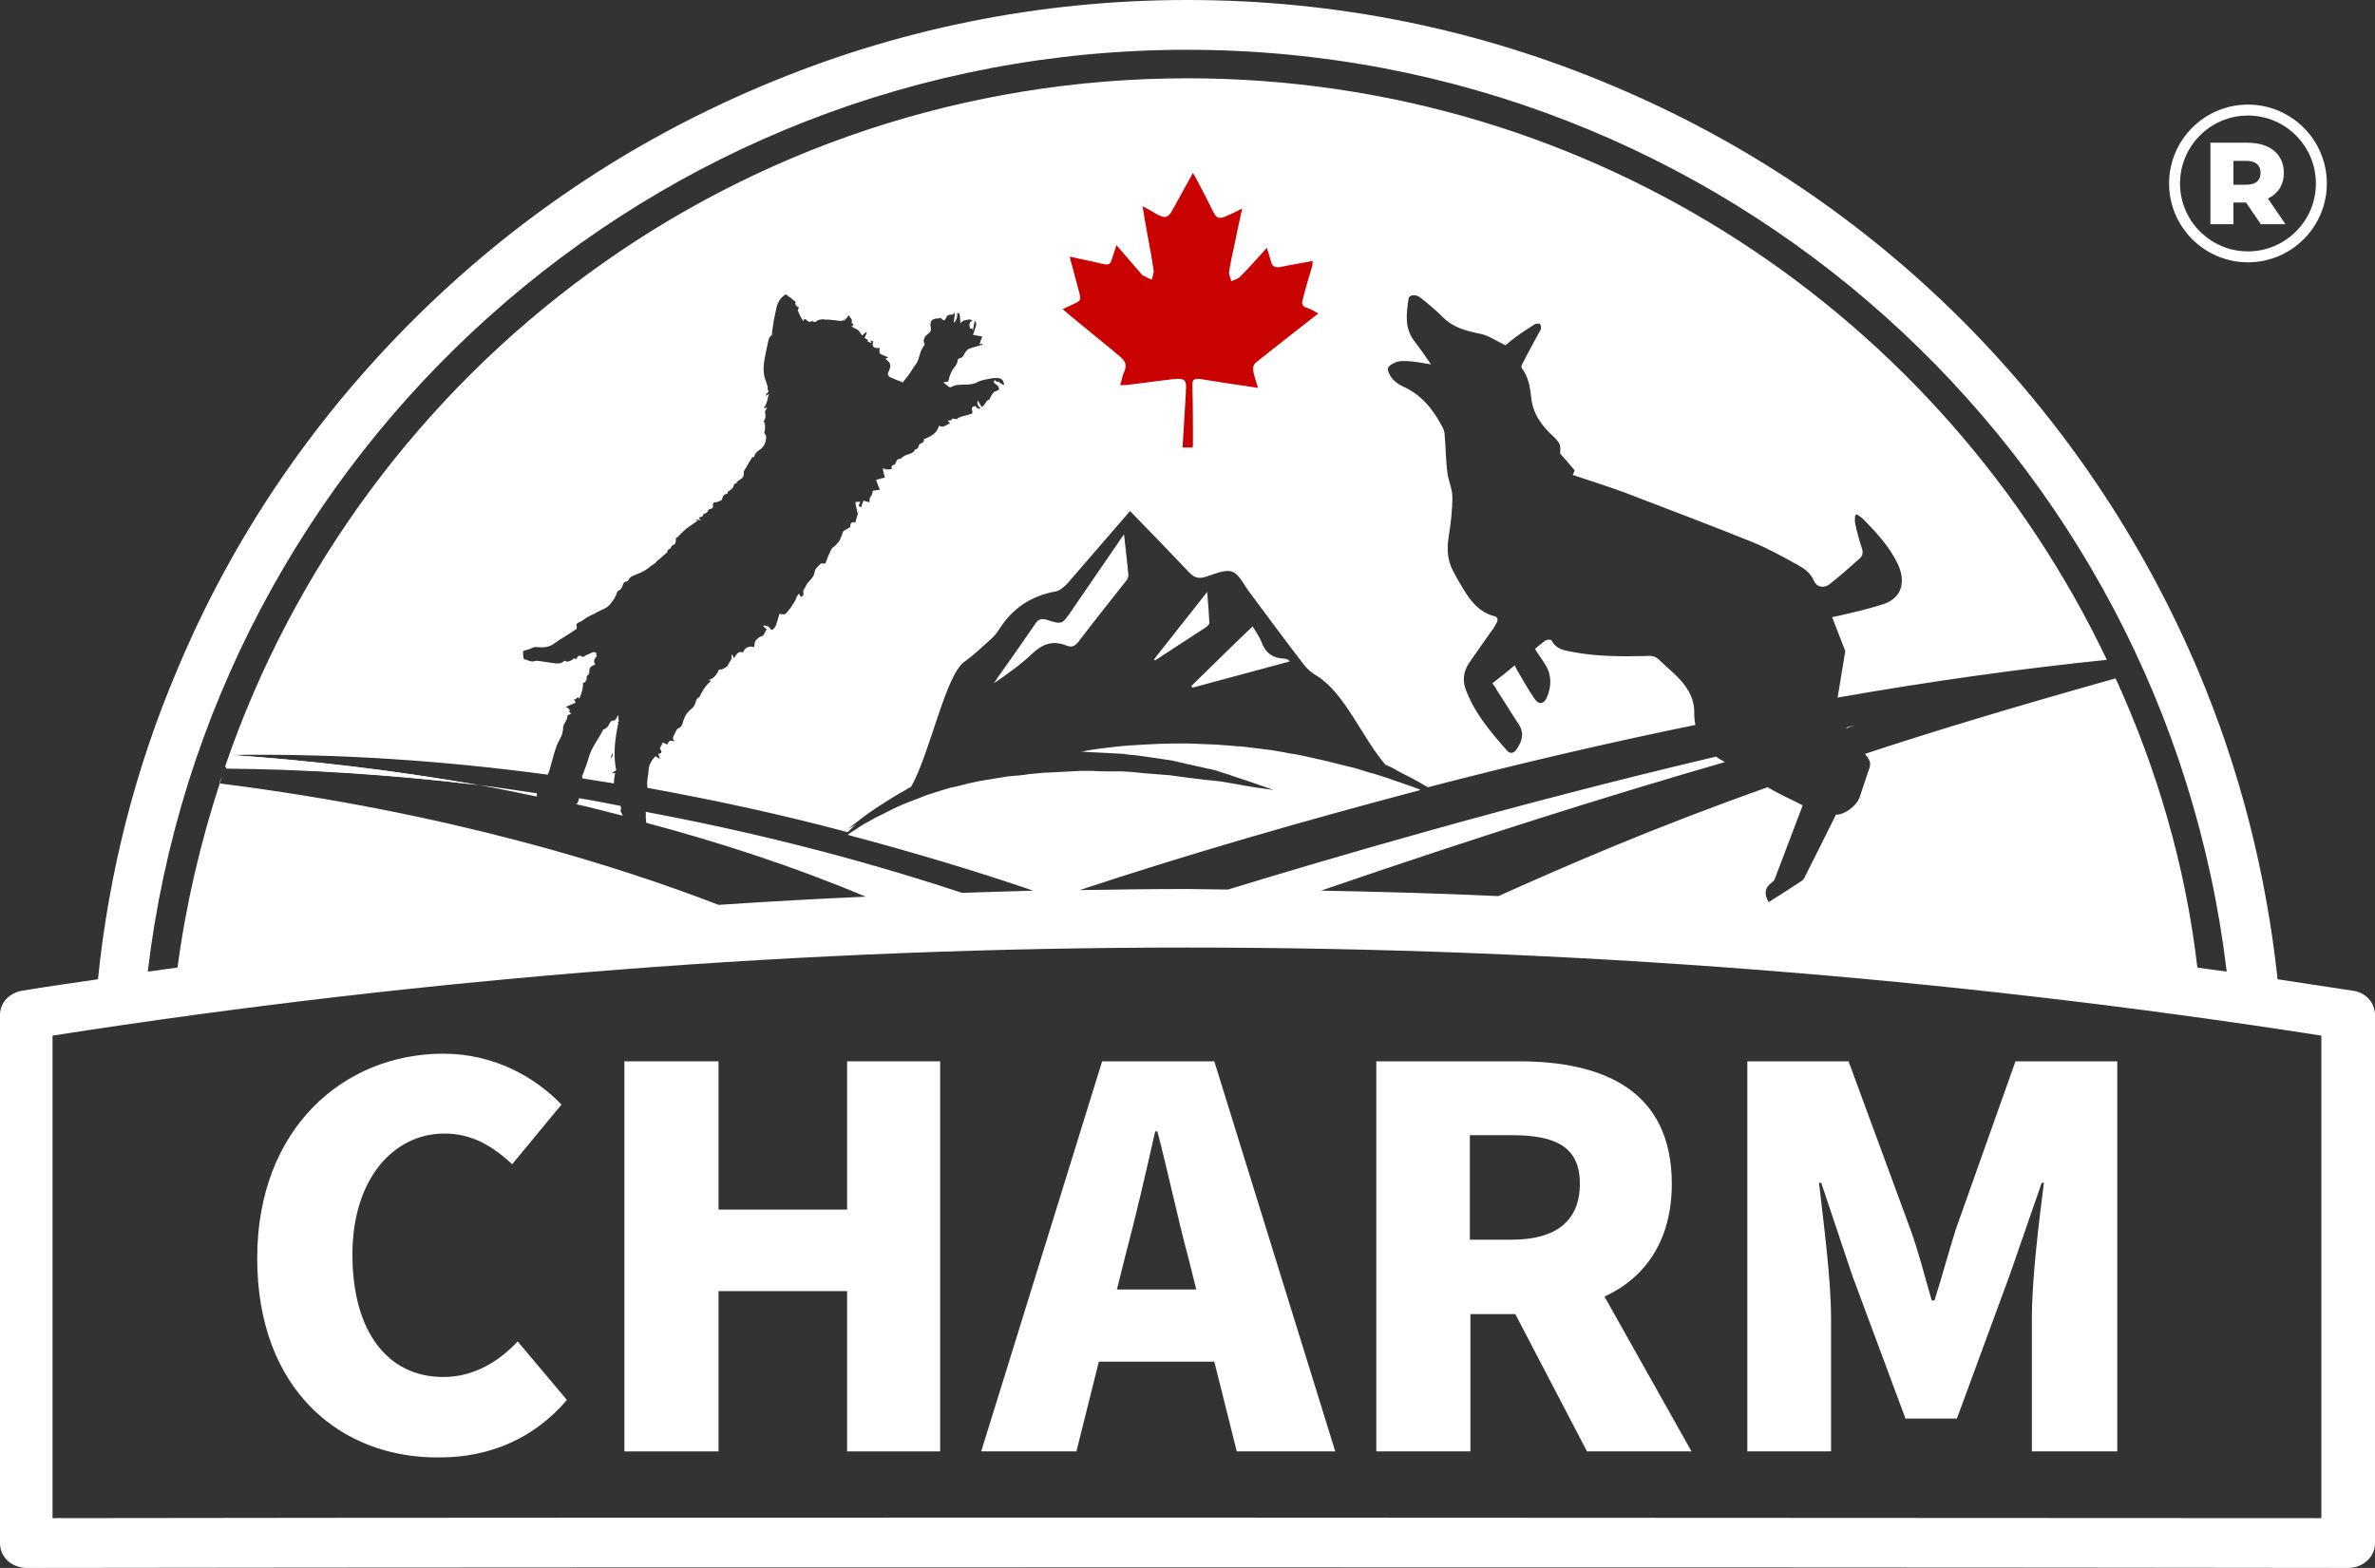
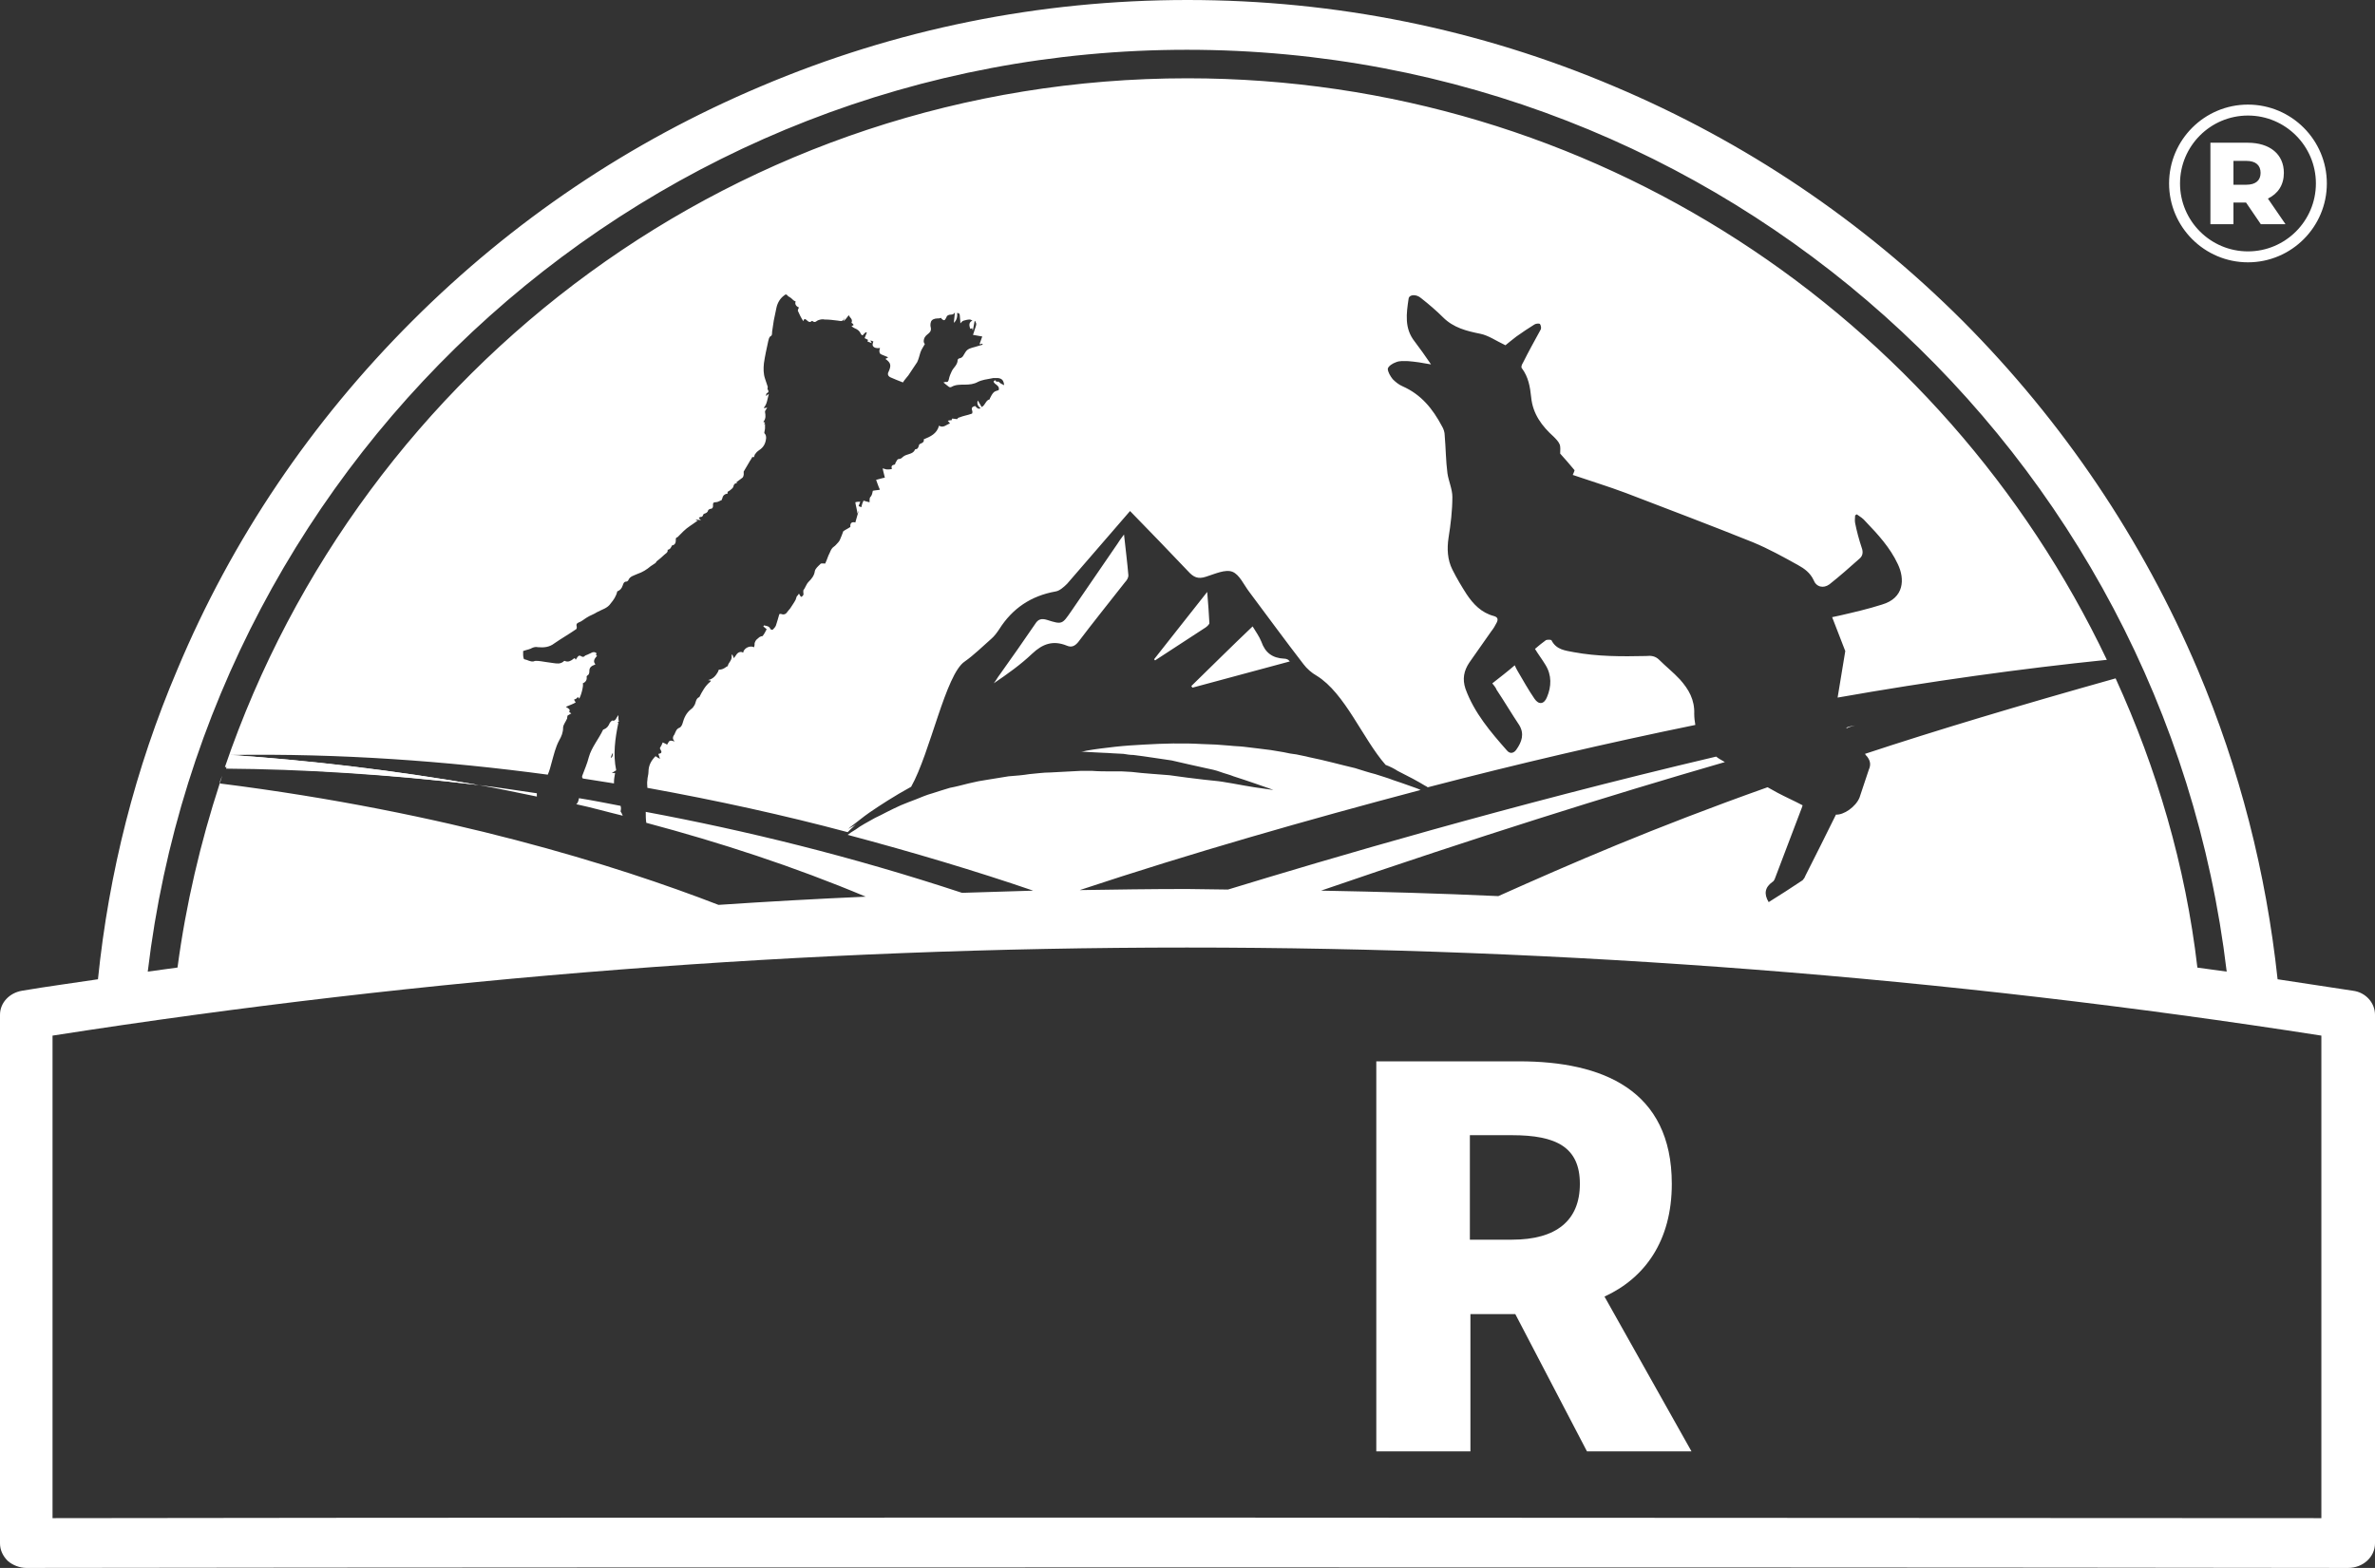
<svg xmlns="http://www.w3.org/2000/svg" id="Livello_2" data-name="Livello 2" viewBox="0 0 434 286.6">
  <rect x="0" y="0" width="434" height="286.6" fill="#333333" stroke="none" />
  <defs>
    <style>
      .cls-1 {
        fill: #fff;
      }

      .cls-1, .cls-2 {
        stroke-width: 0px;
      }

      .cls-2 {
        fill: #c90202;
      }
    </style>
  </defs>
  <g id="_圖層_1" data-name="圖層 1">
    <g>
      <path class="cls-1" d="M410.434,37.023h-2.298v3.957h-4.211v-14.89h6.807c4.062,0,6.615,2.106,6.615,5.509,0,2.191-1.063,3.808-2.914,4.701l3.212,4.68h-4.51l-2.701-3.957ZM410.476,29.408h-2.34v4.36h2.34c1.744,0,2.616-.808,2.616-2.169,0-1.383-.872-2.191-2.616-2.191ZM410.786,47.949c-7.948,0-14.415-6.466-14.415-14.415s6.467-14.415,14.415-14.415,14.414,6.467,14.414,14.415-6.466,14.415-14.414,14.415ZM410.786,21.12c-6.846,0-12.415,5.569-12.415,12.415s5.569,12.415,12.415,12.415,12.414-5.569,12.414-12.415-5.569-12.415-12.414-12.415ZM234.7,120.4c-2.2-.1-3.5-1.1-4.2-3.1-.4-1-1-1.8-1.6-2.8-3.9,3.7-7.5,7.3-11.2,10.9.1.1.1.2.2.3,6-1.6,11.8-3.2,17.8-4.8l-.3-.3c-.2-.1-.4-.2-.7-.2ZM204.2,99.4c-2.9,4.2-5.7,8.3-8.5,12.4-1.6,2.3-1.6,2.4-4.4,1.5-1-.3-1.6-.1-2.1.7-2.1,3.1-4.3,6.2-6.5,9.3-.4.5-.7,1.1-1.1,1.6,2.5-1.7,4.9-3.4,7-5.4,1.9-1.8,3.8-2.5,6.3-1.5.9.4,1.5.1,2.1-.6,2.8-3.7,5.7-7.3,8.6-11,.3-.3.6-.8.6-1.2-.2-2.4-.5-4.7-.8-7.5-.6.8-.9,1.2-1.2,1.7ZM221,113.9c-.1-1.7-.2-3.5-.4-5.7-3.5,4.4-6.6,8.4-9.7,12.3.1.1.1.2.2.2,3.1-2,6.1-4,9.2-6,.3-.2.7-.6.7-.8ZM337.5,133.1c.4-.2,1-.4,1.5-.5-.6.1-1.1.2-1.6.4,0,0,0,.1.1.1ZM42.2,138c19.9-.3,39.3,1.1,57.9,3.6.3-.7.5-1.4.7-2.2.4-1.4.7-2.8,1.4-4.1.4-.7.7-1.4.7-2.3,0-.5.5-1.1.7-1.6.1-.1,0-.3.1-.5,0-.1.1-.2.2-.2.1-.1.2-.1.5-.3-.2-.1-.3-.2-.4-.3.3-.4-.1-.6-.6-.9.7-.3,1.3-.5,1.8-.8-.1-.2-.2-.3-.3-.5.1-.1.3-.1.4-.2.1-.1.2-.2.4-.3q0,.2.1.3c.3-.2.9-2.4.7-2.8.5-.2.8-.6.7-1.2q0-.1.1-.2c.4-.2.4-.6.4-.9,0-.6.4-.9,1-1.1l.1-.1c-.4-.4-.3-.9.3-1.5l-.2-.2c.3-.4-.2-.5-.4-.5-.3,0-.5.2-.8.3-.2.1-.4.2-.7.3-.2.1-.3.4-.7.2-.5-.3-.6-.2-1.1.6-.1-.3-.2-.4-.5-.1-.4.3-.9.6-1.5.3,0,0-.2,0-.2.1-.6.5-1.2.4-1.9.3-.5-.1-.9-.1-1.4-.2-.6-.1-1.2-.2-1.7-.2-.2,0-.3,0-.5.1-.6.1-1.1-.3-1.7-.4-.1,0-.2-.5-.2-.8v-.7c.3-.1.6-.2,1-.3.2-.1.4-.1.5-.2.4-.2.8-.3,1.2-.2,1.1.1,2.1,0,3-.7,1.3-.9,2.7-1.7,4-2.6.1-.1.1-.3.1-.4-.1-.4-.1-.6.3-.8.6-.2,1-.6,1.5-.9.6-.4,1.3-.6,1.9-1,.9-.5,1.9-.7,2.5-1.6.5-.6,1-1.3,1.2-2.2.5-.2.8-.5,1-1.1.1-.3.2-.7.7-.7.1,0,.2-.1.3-.2.3-.8,1.1-.9,1.7-1.2.9-.3,1.7-.8,2.4-1.4l.9-.6c.1-.1.1-.2.2-.3.5-.4,1-.8,1.4-1.2.2-.2.7-.4.6-.9.5-.1.6-.4.8-.8.7-.1.7-.7.7-1.2,0-.1.1-.3.3-.3l1.1-1.1c.7-.7,1.6-1.2,2.4-1.8h.2c-.1-.1-.2-.2-.4-.3.3,0,.6,0,1,.1-.2-.2-.3-.3-.4-.4.1-.1.2-.2.3-.2.3,0,.4-.1.5-.4,0-.1.2-.2.2-.2.3-.1.6-.2.7-.6,0-.1.3-.3.5-.3.3,0,.4-.3.4-.5,0-.4-.1-.7.5-.7.4,0,.8-.3,1.1-.4,0,0,0-.2.1-.3.1-.6.5-.8,1-.9q-.2-.3.3-.5c.2-.2.6-.4.7-.7.1-.5.3-.7.8-.7-.1,0-.2-.1-.3-.1.4-.3.8-.6,1.2-.9.3-.4.2-.8.2-1.1.4-.7.7-1.2,1-1.7.1-.1.1-.2.1-.2.2-.2.3-.5.5-.8.4.3.3-.3.5-.5.2-.3.4-.5.7-.7.8-.5,1.2-1.2,1.3-2.2,0-.3,0-.6-.3-.9-.1-.1.1-.6.1-.9v-.8h-.2c.1-.1.2-.2.2-.3-.1,0-.2,0-.3-.1.5-.6.4-1.2.3-1.8,0-.1,0-.2.1-.3.1-.2.2-.3.3-.5-.2,0-.4.1-.5.1,0,0-.1,0-.1-.1.6-.7.6-1.5.9-2.5-.2.1-.3.2-.5.4,0-.2,0-.4.1-.5.4-.2.4-.4.2-.7-.1-.1,0-.4,0-.5-.2-.5-.3-1-.5-1.5-.3-.9-.3-1.8-.2-2.8.2-1.4.5-2.7.8-4.1.1-.3.1-.7.5-.9.2-.1.2-.5.2-.8.1-.6.2-1.3.3-2,.2-.8.3-1.6.5-2.4.2-.9.7-1.7,1.4-2.2.2-.2.4-.3.7.1,0,.1.2.1.3.2.2.1.4.3.5.4.1.1.3.3.6.4-.2.5.1.9.6,1.1-.1.2-.2.4-.2.6.3.7.6,1.3,1,1.9.1-.4.3-.5.6-.2s.6.5.9.2c0,0,.1-.1.2,0,.5.4.7-.1,1.1-.2.3-.1.7-.2,1.1-.1.8,0,1.6.1,2.4.2.6.1,1,.2,1.2-.5,0,.2-.1.3-.1.6.4-.4.6-.7.9-1.1.2.5.8.7.5,1.4.2.1.3.2.4.4-.1.1-.2.1-.4.2.2.2.4.3.6.4.5.2.9.5,1.1,1,.2.4.4.3.6,0,.1-.1.2-.2.4-.3l.1.1c-.1.3-.3.7-.4,1,.2.1.4.2.6.3,0,.1,0,.2-.1.3.2.1.5.2.8.3-.1-.2-.2-.3-.2-.5.2.1.4.2.5.2-.1.3-.2.6-.1.8.2.4.8.5,1.3.4,0,.2-.1.3-.1.5,0,.4.1.6.4.7.4.2.8.3,1.2.5-.1.1-.3.2-.5.3,1,.7,1.1,1.2.6,2.3-.3.5-.1.9.4,1.1.7.3,1.4.6,2.2.9.3-.5.7-.9,1-1.3.5-.8,1.1-1.6,1.6-2.4.3-.6.4-1.2.6-1.8.2-.6.6-1.1.8-1.5-.1-.2-.2-.3-.2-.5,0-.6.3-1,.7-1.3.4-.3.7-.6.6-1.2-.1-.3-.1-.7,0-1,.1-.5.7-.7,1.2-.7.2,0,.4,0,.7-.1,0,0,0,.1.1.2.2.1.3.3.5.2.1,0,.2-.3.3-.4.1-.4.4-.6.9-.6.1,0,.2,0,.4-.1.1,0,.2-.2.3-.3-.1.7-.1,1.3-.2,1.9.5-.4.7-1.1.6-1.8.3,0,.5.1.5.5s.1.8.1,1.4c.2-.2.3-.4.6-.5.4-.1.7-.2,1.1-.2.2,0,.3.1.5.2-.7.3-.6.9-.4,1.5.1,0,.2-.1.4-.1v.3h.1c.1-.5.2-1.1.3-1.6,0,0,.1,0,.1-.1,0,.2.2.4.2.6,0,.4-.2.7-.3,1.1-.1.3-.2.7-.3.9.6.1,1.1.2,1.7.3-.2.5-.3.9-.5,1.4.2,0,.3,0,.5-.1q0,.1.1.2c-.5.1-1,.3-1.4.4-.7.2-1.4.3-1.8,1-.3.4-.4,1-1.1,1.1-.1,0-.3.2-.3.3,0,.9-.8,1.4-1.1,2.1-.2.4-.4.9-.5,1.4-.1.4-.2.6-.6.5-.1,0-.3.1-.4.1.4.3.7.6,1,.8.1.1.4.1.5,0,.7-.4,1.5-.4,2.4-.4s1.7-.1,2.4-.5c.4-.2.8-.3,1.2-.4.5-.1,1.1-.2,1.6-.3h.9c.7.1,1,.4,1.1,1.3-.2-.1-.4-.2-.6-.3-.3-.2-.4-.5-.8-.3,0,0-.1-.2-.2-.3-.3.1-.5.2-.1.6.4.3.9.6.7,1.2-.3.1-.7.2-.9.4-.3.3-.5.7-.7,1.1,0,0,0,.2-.1.2-.7.2-.7,1-1.4,1.4-.2-.4-.5-.8-.7-1.2-.2.4-.1,1,.5,1.4-.3.2-.6.1-1-.4-.7.2-.7.4-.5,1,0,.1,0,.4-.1.4-.8.3-1.6.4-2.3.7-.2,0-.3.2-.4.3-.3,0-.6-.1-.9-.1,0,0-.1.2-.1.3-.1,0-.4,0-.7.1.2.2.3.4.4.5-.7.2-1.2.9-2,.4-.4,1.5-1.6,2-2.8,2.5.1.4-.1.6-.6.8-.1,0-.3.2-.3.4-.1.3-.2.6-.6.6q-.1,0-.1.1c-.4.9-1.5.7-2.2,1.3-.2.2-.4.4-.8.4-.2,0-.4.4-.5.6-.1.1-.1.4-.2.4-.5.1-.7.3-.5.8-.3.1-.6.1-.9.1-.2,0-.4-.1-.8-.2.1.6.3,1.2.4,1.7-.6.1-1.1.3-1.6.4.2.5.4,1.2.7,1.8-.4.1-.9.1-1.3.2-.1.4-.1.8-.5,1.2-.1.2-.1.5-.1.9-.4-.1-.8-.2-1.1-.3-.2.4-.3.7-.4,1.2-.2-.1-.3-.1-.5-.2.1-.3.2-.5.3-.8-.3,0-.6,0-.9.1.1.7.3,1.3.4,2.1.1-.3.1-.4.2-.5-.2.7-.4,1.4-.6,2.1-.6-.2-1,.1-.9.8-.4.3-.9.5-1.3.8-.1.3-.2.5-.3.8-.2.4-.3.9-.6,1.2s-.5.6-.8.8c-.6.4-.7,1.1-1,1.6-.2.5-.4,1.1-.6,1.5-.4,0-.8-.1-.9.1-.4.4-.9.8-1,1.3-.1.8-.6,1.4-1.1,1.9s-.6,1.1-1,1.6v.4c.1.4,0,.6-.4.8l-.1-.1c-.1-.2-.2-.3-.3-.5-.1.2-.3.4-.4.5-.1.2-.1.4-.2.6-.3.6-.7,1.1-1,1.6-.2.2-.3.4-.5.6-.3.5-.7.6-1.2.4-.1,0-.3,0-.3.1-.2.7-.4,1.4-.6,2-.1.3-.4.6-.6.8,0,0-.3,0-.4-.1-.2-.6-.8-.6-1.2-.7,0,.1-.1.1-.1.2.2.2.4.3.6.5-.2.4-.4.8-.7,1.2-.1.1-.2.1-.3.1-.2.1-.3.1-.5.3-.2.2-.4.3-.5.5-.1.1-.1.3-.2.4,0,.3,0,.5-.1.8-.8-.4-1.9.2-2,1-.4-.3-.9-.1-1.2.3-.1.2-.3.4-.5.7-.1-.3-.2-.5-.3-.7-.1.1-.1.2-.1.3.1.8-.6,1.2-.7,1.8,0,.1-.2.1-.3.2-.4.3-.8.5-1.3.5-.1,0-.1.2-.2.4-.4.7-.9,1.3-1.8,1.5.1,0,.3.1.5.1,0,.1-.1.2-.1.2-.9.7-1.5,1.8-2,2.8-.7.3-.6,1-.9,1.5-.2.3-.3.5-.6.7-.9.7-1.3,1.6-1.6,2.7-.1.3-.3.6-.5.7-.6.2-.7.7-.9,1.1q0,.1-.1.2-.5.7.1,1.2c-.3,0-.6-.2-.9-.1-.2.1-.3.4-.5.7-.2-.1-.5-.3-.8-.4-.1.3-.3.7-.5,1,0,.1,0,.2.1.3.3.5.2.7-.4.8.1.3.2.5.3.9-.3-.2-.6-.3-.8-.5-.8.8-1.3,1.7-1.3,2.9,0,.5-.2,1-.2,1.5-.1.5,0,1,0,1.4,12.7,2.3,25,5,36.6,8.1.398-.398.796-.796,1.488-1.389-.118.063-.225.126-.288.189-.8.4-1.1.6-1.1.6,0,0,.3-.3,1-.8.7-.5,1.6-1.3,2.9-2.2,1.9-1.3,4.5-3,7.6-4.7,3.5-6.2,6.3-20.6,9.8-22.9,1.7-1.2,3.2-2.7,4.8-4.1.6-.5,1.1-1.2,1.5-1.8,2.4-3.8,5.8-6.1,10.3-6.9.7-.1,1.5-.8,2.1-1.4,3.8-4.4,7.6-8.8,11.5-13.3,3.6,3.7,7.1,7.3,10.6,11,1,1.1,1.8,1.5,3.3,1,1.6-.5,3.5-1.4,4.8-.9s2.1,2.4,3.1,3.7c3.3,4.4,6.5,8.8,9.9,13.2.6.8,1.5,1.6,2.4,2.1,5.2,3.2,8.4,11.5,12.6,16.3.8.3,1.6.7,2.2,1.1,2,1,3.7,1.9,5,2.7.2.1.4.2.5.3,16.5-4.3,32.8-8.1,48.9-11.4-.1-.6-.2-1.3-.2-2,.1-2.6-1-4.5-2.6-6.3-1.2-1.3-2.6-2.4-3.8-3.6-.7-.7-1.5-.8-2.4-.7-4.5.1-8.9.1-13.2-.7-1.5-.3-3.2-.4-4.1-2.2-.1-.1-.8-.1-1,0-.7.5-1.3,1-2,1.6.6,1,1.3,1.9,1.9,2.9,1.2,1.9,1.1,4,.3,5.9-.5,1.3-1.5,1.5-2.3.3-1.1-1.6-2.1-3.4-3.1-5.1-.2-.3-.3-.6-.5-1-1.4,1.2-2.7,2.2-4.1,3.3.3.4.6.7.8,1.2,1.4,2.1,2.7,4.3,4.1,6.4,1,1.6.5,3.1-.5,4.5-.4.6-1.1.9-1.7.2-3-3.4-6-6.9-7.6-11.3-.6-1.8-.3-3.3.7-4.8,1.3-1.9,2.7-3.8,4-5.7.4-.5.7-1,1-1.6.3-.6.2-1-.5-1.2-2.3-.6-3.8-2.2-5-4-.9-1.4-1.8-2.9-2.6-4.5-.9-1.8-1-3.8-.7-5.8.4-2.5.7-5,.7-7.5,0-1.4-.7-2.9-.9-4.3-.3-2.3-.3-4.6-.5-6.9,0-.6-.2-1.2-.5-1.7-1.7-3.2-3.8-5.8-7.2-7.3-.7-.3-1.3-.8-1.8-1.3-.4-.5-.9-1.3-.9-1.9.1-.5.9-1,1.5-1.2.7-.3,1.5-.2,2.2-.2,1.3.1,2.6.3,4.2.6-1.1-1.6-2-2.9-3-4.2-1.9-2.4-1.5-5.1-1.1-7.8.1-.8,1.4-.9,2.3-.1,1.4,1.1,2.8,2.3,4,3.5,1.9,1.9,4.3,2.5,6.8,3,1.5.3,2.9,1.3,4.6,2.1.5-.4,1.2-1,2-1.6,1.1-.8,2.2-1.5,3.3-2.2.3-.2.9-.2,1-.1.2.3.3.8.1,1.1-1.1,2-2.2,4-3.2,6-.2.3-.4.8-.2,1,1.2,1.6,1.5,3.4,1.7,5.3.3,3.1,2,5.3,4.1,7.2.4.4.9.9,1.1,1.4.2.5.1,1.1.1,1.7.8.9,1.7,1.9,2.6,3,.1.1-.2.6-.3.9,3.2,1.1,6.5,2.1,9.7,3.3,7.8,3,15.5,5.9,23.2,9,2.9,1.2,5.6,2.7,8.3,4.2,1.1.6,2.2,1.4,2.8,2.7.5,1.3,1.8,1.6,2.9.8,1.9-1.5,3.7-3.1,5.5-4.7.6-.5.7-1.2.4-2-.5-1.5-.9-3-1.2-4.5-.1-.5,0-1,0-1.4.1-.1.2-.1.3-.2.6.4,1.2.8,1.6,1.3,2.3,2.4,4.5,4.8,5.9,7.8,1.3,2.7,1.2,6.2-2.9,7.4-2.5.8-5.1,1.4-7.7,2-.5.1-1,.2-1.4.3.8,2.1,1.6,4.1,2.4,6.2l-1.4,8.5c17-3,33.6-5.3,49.2-6.9-29.9-62.8-93.8-106.3-168-106.3-81.7,0-150.9,52.7-175.9,125.9,13.9.4,29.5,1.2,46.4,3.3-15.5-2.7-30.7-4.5-45.3-5.5ZM156.4,150.7c-.004.004-.008.007-.012.011.069-.037.138-.074.212-.111-.1,0-.2.1-.2.1ZM98.1,145c-3.5-.5-7.2-1.1-10.6-1.5,3.5.6,7.1,1.4,10.6,2.1v-.6ZM40.1,143.2c.017.002.033.004.05.006.152-.468.295-.941.45-1.407-.2.5-.4.9-.5,1.4ZM113.4,148.3c.1-.4.1-.7,0-1-2.6-.5-5.1-1-7.6-1.4-.1.5-.2.9-.5,1.1,2.8.6,5.6,1.4,8.5,2.1-.1-.2-.2-.5-.3-.6,0-.1-.1-.1-.1-.2ZM113,130.7c-.2.3-.4.6-.5.8-.2.2-.3.3-.6.2-.1,0-.4.3-.5.5-.2.5-.5.9-1,1.1-.1,0-.2.1-.2.1-.8,1.7-2.1,3.2-2.6,5-.3,1.2-.8,2.3-1.2,3.4,0,.1-.1.3,0,.3.1.1,0,.1.1.2,1.9.3,3.8.6,5.7.9v-.3c0-.5.1-1,.2-1.6h-.6c.3-.2.5-.3.8-.5-.6-2.9-.2-5.8.4-8.7h-.2c.1-.1.3-.2.3-.2-.1-.3-.1-.7-.1-1.2ZM111.6,138.5c.1-.3.2-.6.4-.9q0,.9-.4.9ZM430,181.1c-4.6-.7-9.2-1.4-13.8-2.1-2.1-19.5-6.9-38.4-14.6-56.6-10.1-23.8-24.6-45.3-42.9-63.7-18.4-18.4-39.8-32.8-63.7-42.9C270.3,5.3,244,0,217,0s-53.3,5.3-78,15.8c-23.9,10.1-45.3,24.5-63.7,42.9-18.4,18.4-32.9,39.8-42.9,63.7-7.7,18.1-12.5,37.1-14.5,56.6-4.6.7-9.2,1.3-13.9,2.1-2.3.4-4,2.2-4,4.4v96.6c0,1.2.5,2.3,1.4,3.2.9.8,2.2,1.3,3.4,1.3,69.9-.1,141-.1,211.1-.1,70.6,0,142.3,0,213.2.1,2.7,0,4.9-2,4.9-4.5v-96.6c0-2.2-1.7-4.1-4-4.4ZM216.9,9.1c98,0,178.7,73.6,190,168.5-1.784-.252-3.571-.488-5.356-.733-2.179-18.709-7.439-36.428-14.944-52.867-17.8,5-32.8,9.5-45.8,13.8.1.2.3.4.4.5.6.8.7,1.5.3,2.4-.6,1.7-1.1,3.4-1.7,5.1-.7,1.7-2.9,3.2-4.3,3.1-1.9,3.8-3.7,7.5-5.6,11.2-.1.3-.3.6-.5.8-2.1,1.4-4.1,2.7-6.2,4-.9-1.5-.7-2.7.7-3.7.2-.1.3-.3.4-.5,1.6-4.3,3.3-8.6,4.9-12.9.1-.2.1-.3.2-.6-1.5-.8-3.1-1.5-4.6-2.3-.6-.3-1.2-.7-1.8-1-21.1,7.5-36,14-49.2,19.9-10.8-.5-21.6-.8-32.4-1,28.2-9.7,52.7-17.4,73.8-23.5-.5-.3-1.1-.6-1.6-1-37.8,8.9-71.2,18.8-89.2,24.3-2.5,0-5-.1-7.5-.1-6.5,0-13.1.1-19.6.2,20.5-6.8,41.5-12.8,62.3-18.3-.6-.3-1.3-.5-2.1-.8-.9-.3-1.9-.7-2.9-1-1-.4-2.1-.7-3.3-1.1-1.2-.3-2.4-.7-3.7-1.1-2.6-.6-5.4-1.4-8.4-2-.7-.2-1.5-.3-2.3-.5-.8-.1-1.5-.2-2.3-.4-.8-.1-1.6-.3-2.4-.4-.8-.1-1.6-.2-2.4-.3s-1.7-.2-2.5-.3-1.7-.1-2.5-.2c-.9-.1-1.7-.1-2.6-.2-.9,0-1.7-.1-2.6-.1-3.5-.2-7-.1-10.5.1-1.8.1-3.5.2-5.3.4-1.7.2-3.5.4-5.2.7-.4.1-.8.2-1.2.2h.3c.6,0,1.3.1,1.9.1,1.3.1,2.6.1,3.8.2.6,0,1.3.1,1.9.1.6.1,1.2.2,1.8.2,2.5.3,4.8.7,7,1,2.2.5,4.3,1,6.2,1.4,1,.2,1.9.4,2.7.7.8.3,1.7.5,2.4.8,1.5.5,2.8.9,3.9,1.3,2.1.7,3.4,1.2,3.4,1.2,0,0-1.3-.2-3.5-.5-1.1-.2-2.5-.4-4-.7-.8-.1-1.6-.3-2.5-.4-.9-.1-1.8-.2-2.8-.3-1.9-.2-4-.5-6.2-.8-2.2-.2-4.5-.3-6.9-.6-.6,0-1.2-.1-1.8-.1h-1.8c-1.2,0-2.5,0-3.7-.1h-1.9l-1.9.1c-1.3.1-2.5.1-3.8.2-1.3,0-2.5.2-3.8.3-1.2.2-2.5.3-3.8.4-1.2.2-2.5.4-3.7.6-.6.1-1.2.2-1.8.3-.6.1-1.2.3-1.8.4-1.2.3-2.3.6-3.4.8-1.1.3-2.2.7-3.2,1-1.1.3-2,.7-3,1.1-1,.4-1.9.7-2.8,1.1-.9.4-1.7.8-2.5,1.2s-1.5.8-2.2,1.1c-1.4.8-2.6,1.4-3.5,2.1-.7.4-1.1.7-1.5,1,12,3.2,23.4,6.6,33.9,10.2-4.3.1-8.7.3-13,.4-20.3-6.7-39.6-11.4-57.8-14.8,0,.7,0,1.3.1,2,13.5,3.6,27,8,40.1,13.5-9,.4-18,.9-26.9,1.5-18.593-7.197-49.775-16.992-91.15-22.194-3.516,10.807-6.173,22.067-7.712,33.648-1.813.249-3.627.489-5.438.745C38.3,82.7,119,9.1,216.9,9.1ZM424.2,277.5c-69.3,0-139.3-.1-208.3-.1-68.5,0-137.9,0-206.3.1v-88.2c68.6-10.7,138.3-16.1,207.3-16.1s138.7,5.4,207.3,16.1v88.2Z" />
      <g>
-         <path class="cls-1" d="M47,230c0-23.8,15.9-37.4,34-37.4,9.3,0,16.8,4.3,21.6,9.3l-9,10.9c-3.6-3.3-7.3-5.6-12.4-5.6-9.2,0-16.8,8.2-16.8,22.1,0,14.2,6.5,22.4,16.6,22.4,5.7,0,10.2-2.9,13.6-6.5l9,10.7c-6,7-14,10.5-23.3,10.5-18,.2-33.3-12.3-33.3-36.4Z" />
-         <path class="cls-1" d="M114.1,194h17.2v27.1h23.5v-27.1h17v71.3h-17v-29.3h-23.5v29.3h-17.2v-71.3Z" />
-         <path class="cls-1" d="M221.9,248.9h-21.1l-4.1,16.4h-17.4l22.1-71.3h20.5l22.1,71.3h-18l-4.1-16.4ZM218.6,235.7l-1.5-6c-1.9-7.1-3.7-15.6-5.6-22.9h-.4c-1.7,7.5-3.6,15.8-5.5,22.9l-1.5,6h14.5Z" />
        <path class="cls-1" d="M290,265.3l-13.1-25.1h-8.2v25.1h-17.2v-71.3h26.1c15.2,0,27.9,5.2,27.9,22.4,0,10.4-4.9,17.2-12.3,20.6l15.9,28.3h-19.1ZM268.6,226.6h7.7c8.1,0,12.4-3.5,12.4-10.2s-4.3-8.9-12.4-8.9h-7.7v19.1Z" />
-         <path class="cls-1" d="M319.3,194h18.5l11.3,30.7c1.5,4.1,2.6,8.6,3.9,13h.5c1.4-4.4,2.6-8.9,3.9-13l10.9-30.7h18.6v71.3h-15.6v-24.4c0-7.1,1.3-17.7,2.2-24.7h-.4l-5.9,17-9.6,26.1h-9.4l-9.7-26.1-5.7-17h-.4c.8,7,2.2,17.6,2.2,24.7v24.4h-15.3v-71.3Z" />
      </g>
      <path class="cls-1" d="M41.3,140.5c13.7.1,29.2,1,46.2,3-15.5-2.7-30.7-4.5-45.3-5.5-.3.8-.6,1.6-.9,2.5Z" />
-       <path class="cls-2" d="M197.2,53.4c-.5-1.9-1-3.7-1.5-5.6-.1-.2-.1-.5-.2-.9,2,.5,3.9.8,5.8,1.3,1.4.3,1.6.2,2-1.2.2-.7.5-1.4.7-2.2,1.6,1.8,3,3.5,4.5,5.2.1.1.2.3.3.3.5.3,1.1.6,1.7.8.1-.6.4-1.2.3-1.7-.3-2.1-.7-4.3-1.1-6.4-.3-1.6-.6-3.3-.9-5.3,1,.5,1.7.9,2.5,1.4,1.7.9,2.1.8,3-.8,1.2-2.2,2.4-4.3,3.7-6.7.5.9.9,1.6,1.3,2.4.8,1.5,1.6,3.1,2.4,4.7.6,1.2,1.1,1.4,2.4.8.9-.4,1.8-.8,2.9-1.4-.5,2.2-.9,4.1-1.3,6.1-.4,1.8-.8,3.6-1.1,5.5-.1.5.3,1.1.4,1.7.5-.2,1.1-.4,1.5-.7,1.7-1.7,3.3-3.5,5-5.4.3.9.5,1.6.7,2.3.2,1,.7,1.4,1.8,1.2,1.9-.4,3.8-.7,5.9-1.1,0,.3-.1.6-.1.9-.6,2-1.2,4-1.7,6-.3.8-.2,1.4.8,1.7.7.2,1.3.6,2,1-1.9,1.5-3.7,2.9-5.5,4.3-1.9,1.5-3.8,3-5.7,4.5-.8.6-.8,1.3-.6,2.1.2.9.5,1.7.8,2.7-2.1-.3-4-.6-6-.9-1.5-.2-3-.5-4.4-.7s-1.7.1-1.6,1.5c.1,3.5.1,6.9.1,10.4,0,.2,0,.4-.1.6h-1.8c.2-3.4.4-6.7.6-10v-.3c.2-2.1-.2-2.4-2.3-2.2-2.7.3-5.3.7-8,1-.5.1-1,.1-1.7.1.3-.9.4-1.8.8-2.6.5-1.2,0-1.9-.8-2.6-3.2-2.7-6.5-5.3-9.7-8-.2-.2-.5-.4-.8-.7.6-.3,1.1-.5,1.7-.8,1.6-.7,1.7-.8,1.3-2.3Z" />
    </g>
  </g>
</svg>